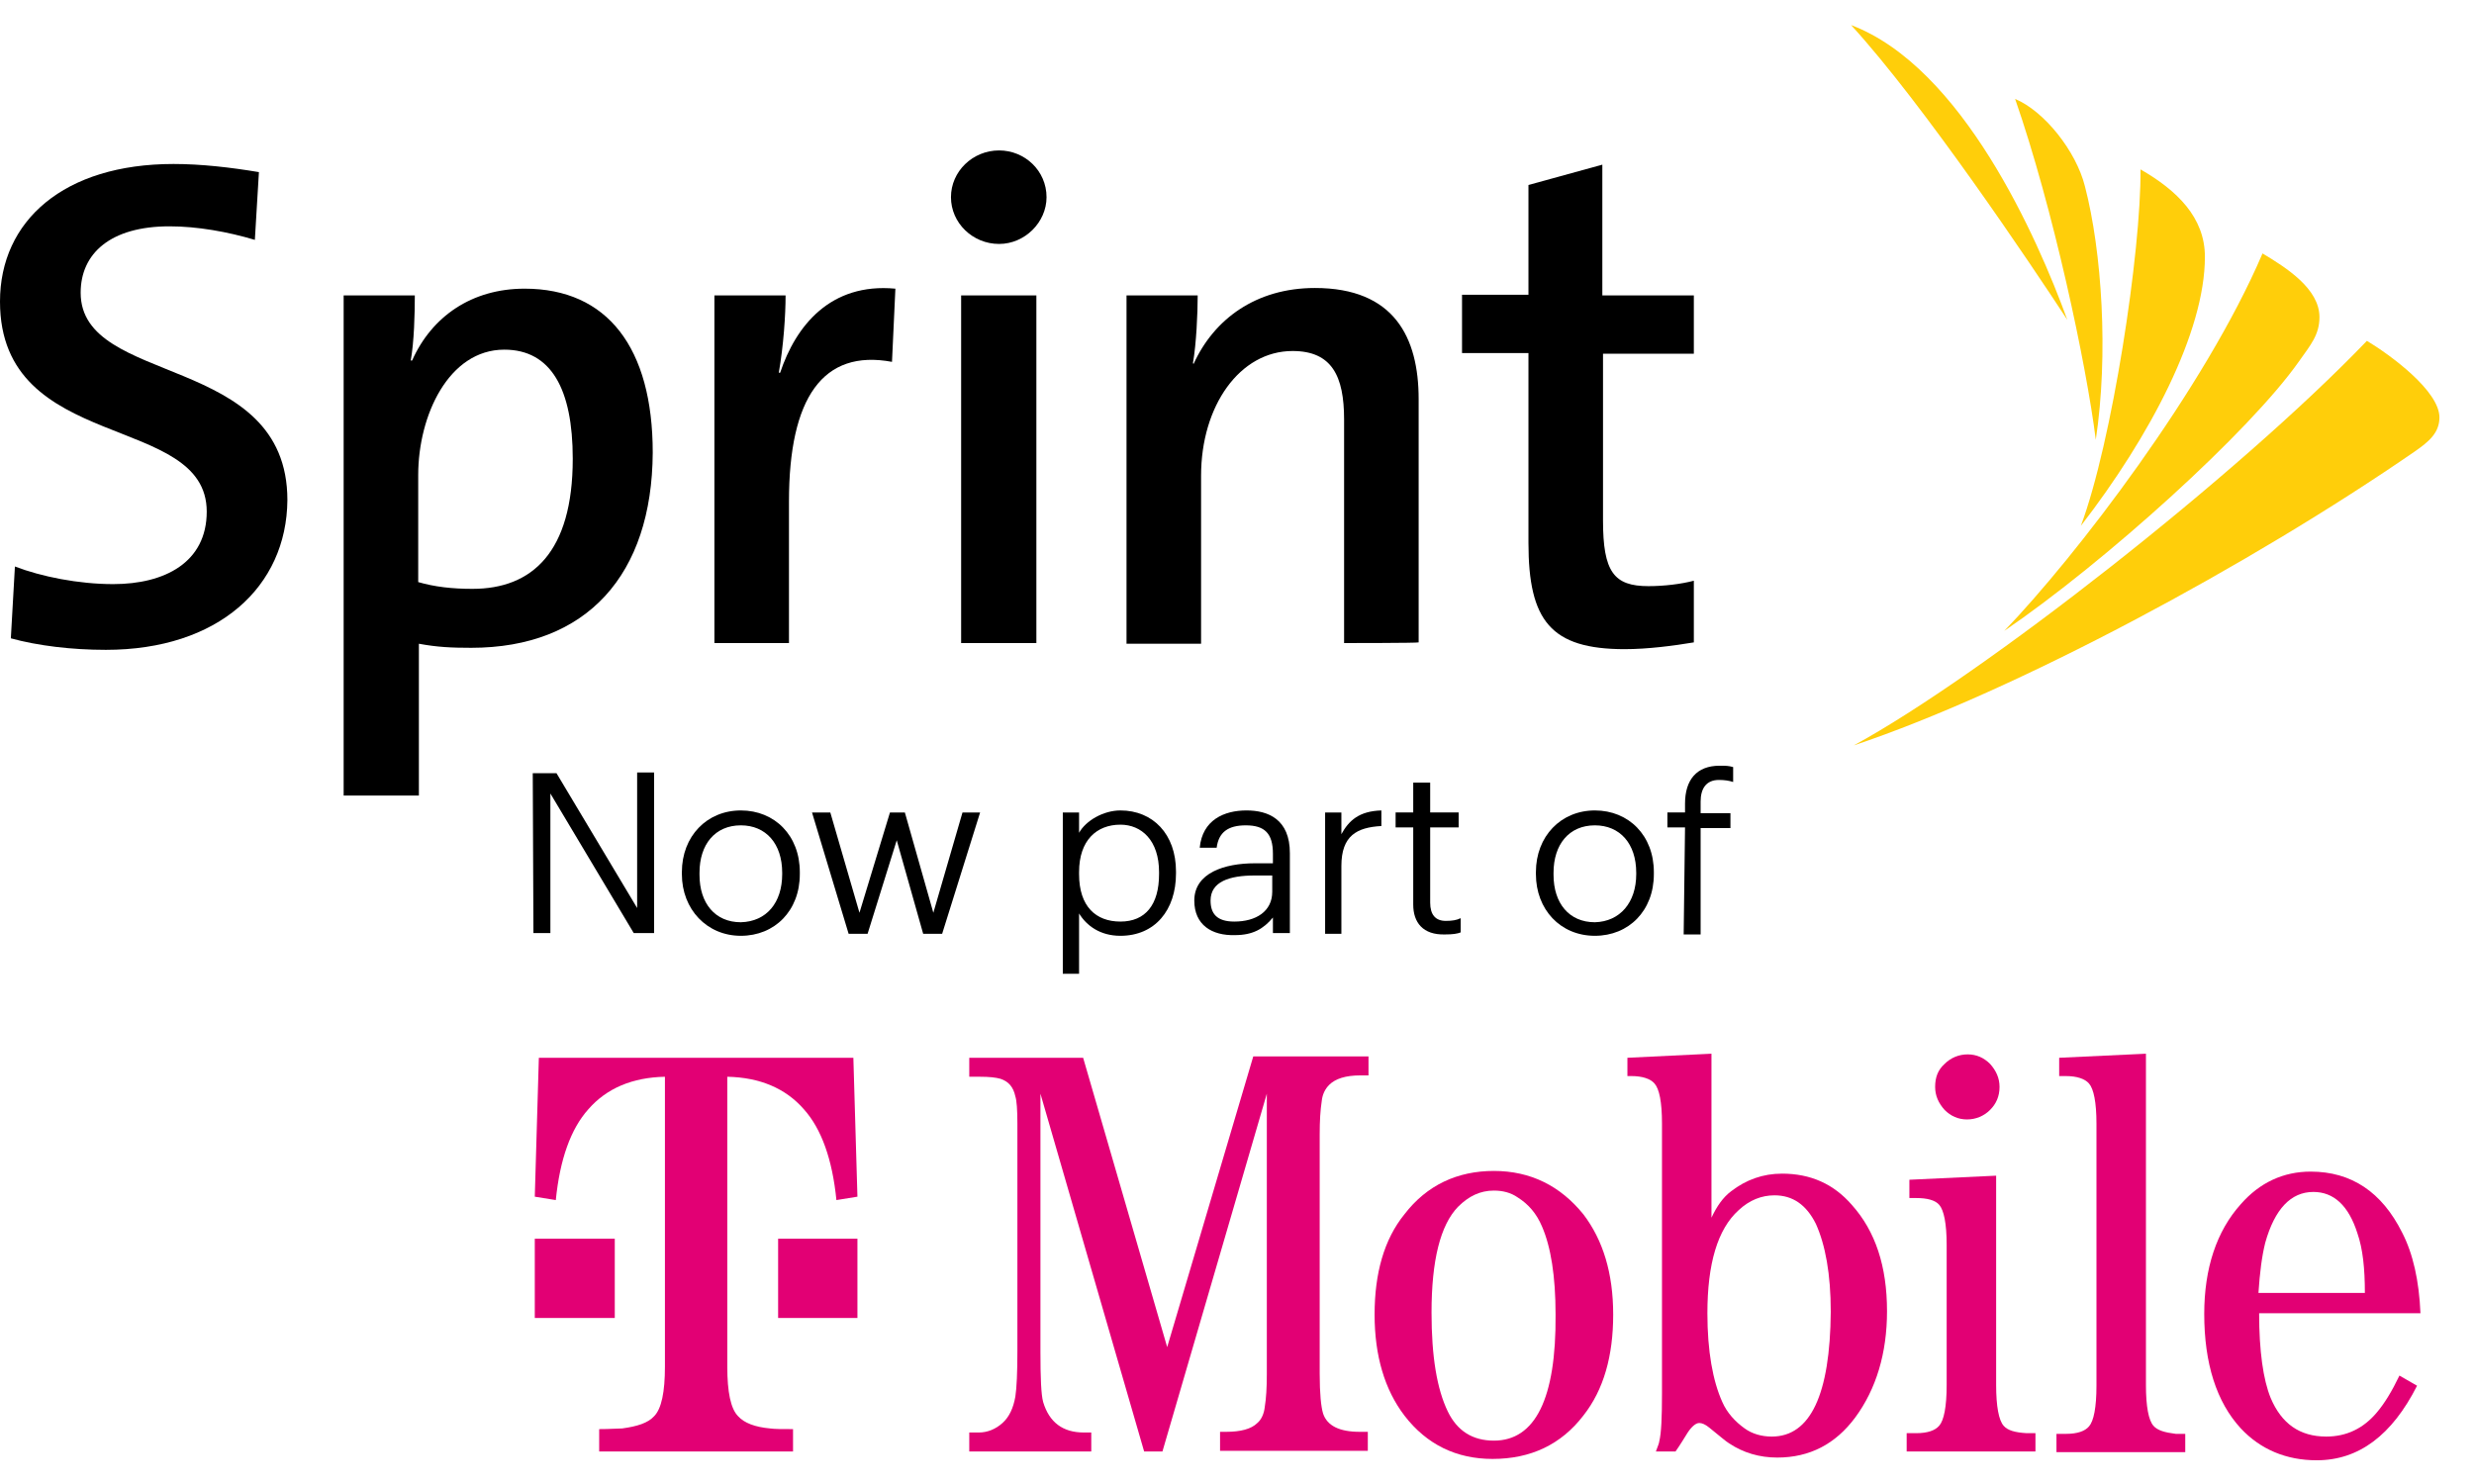
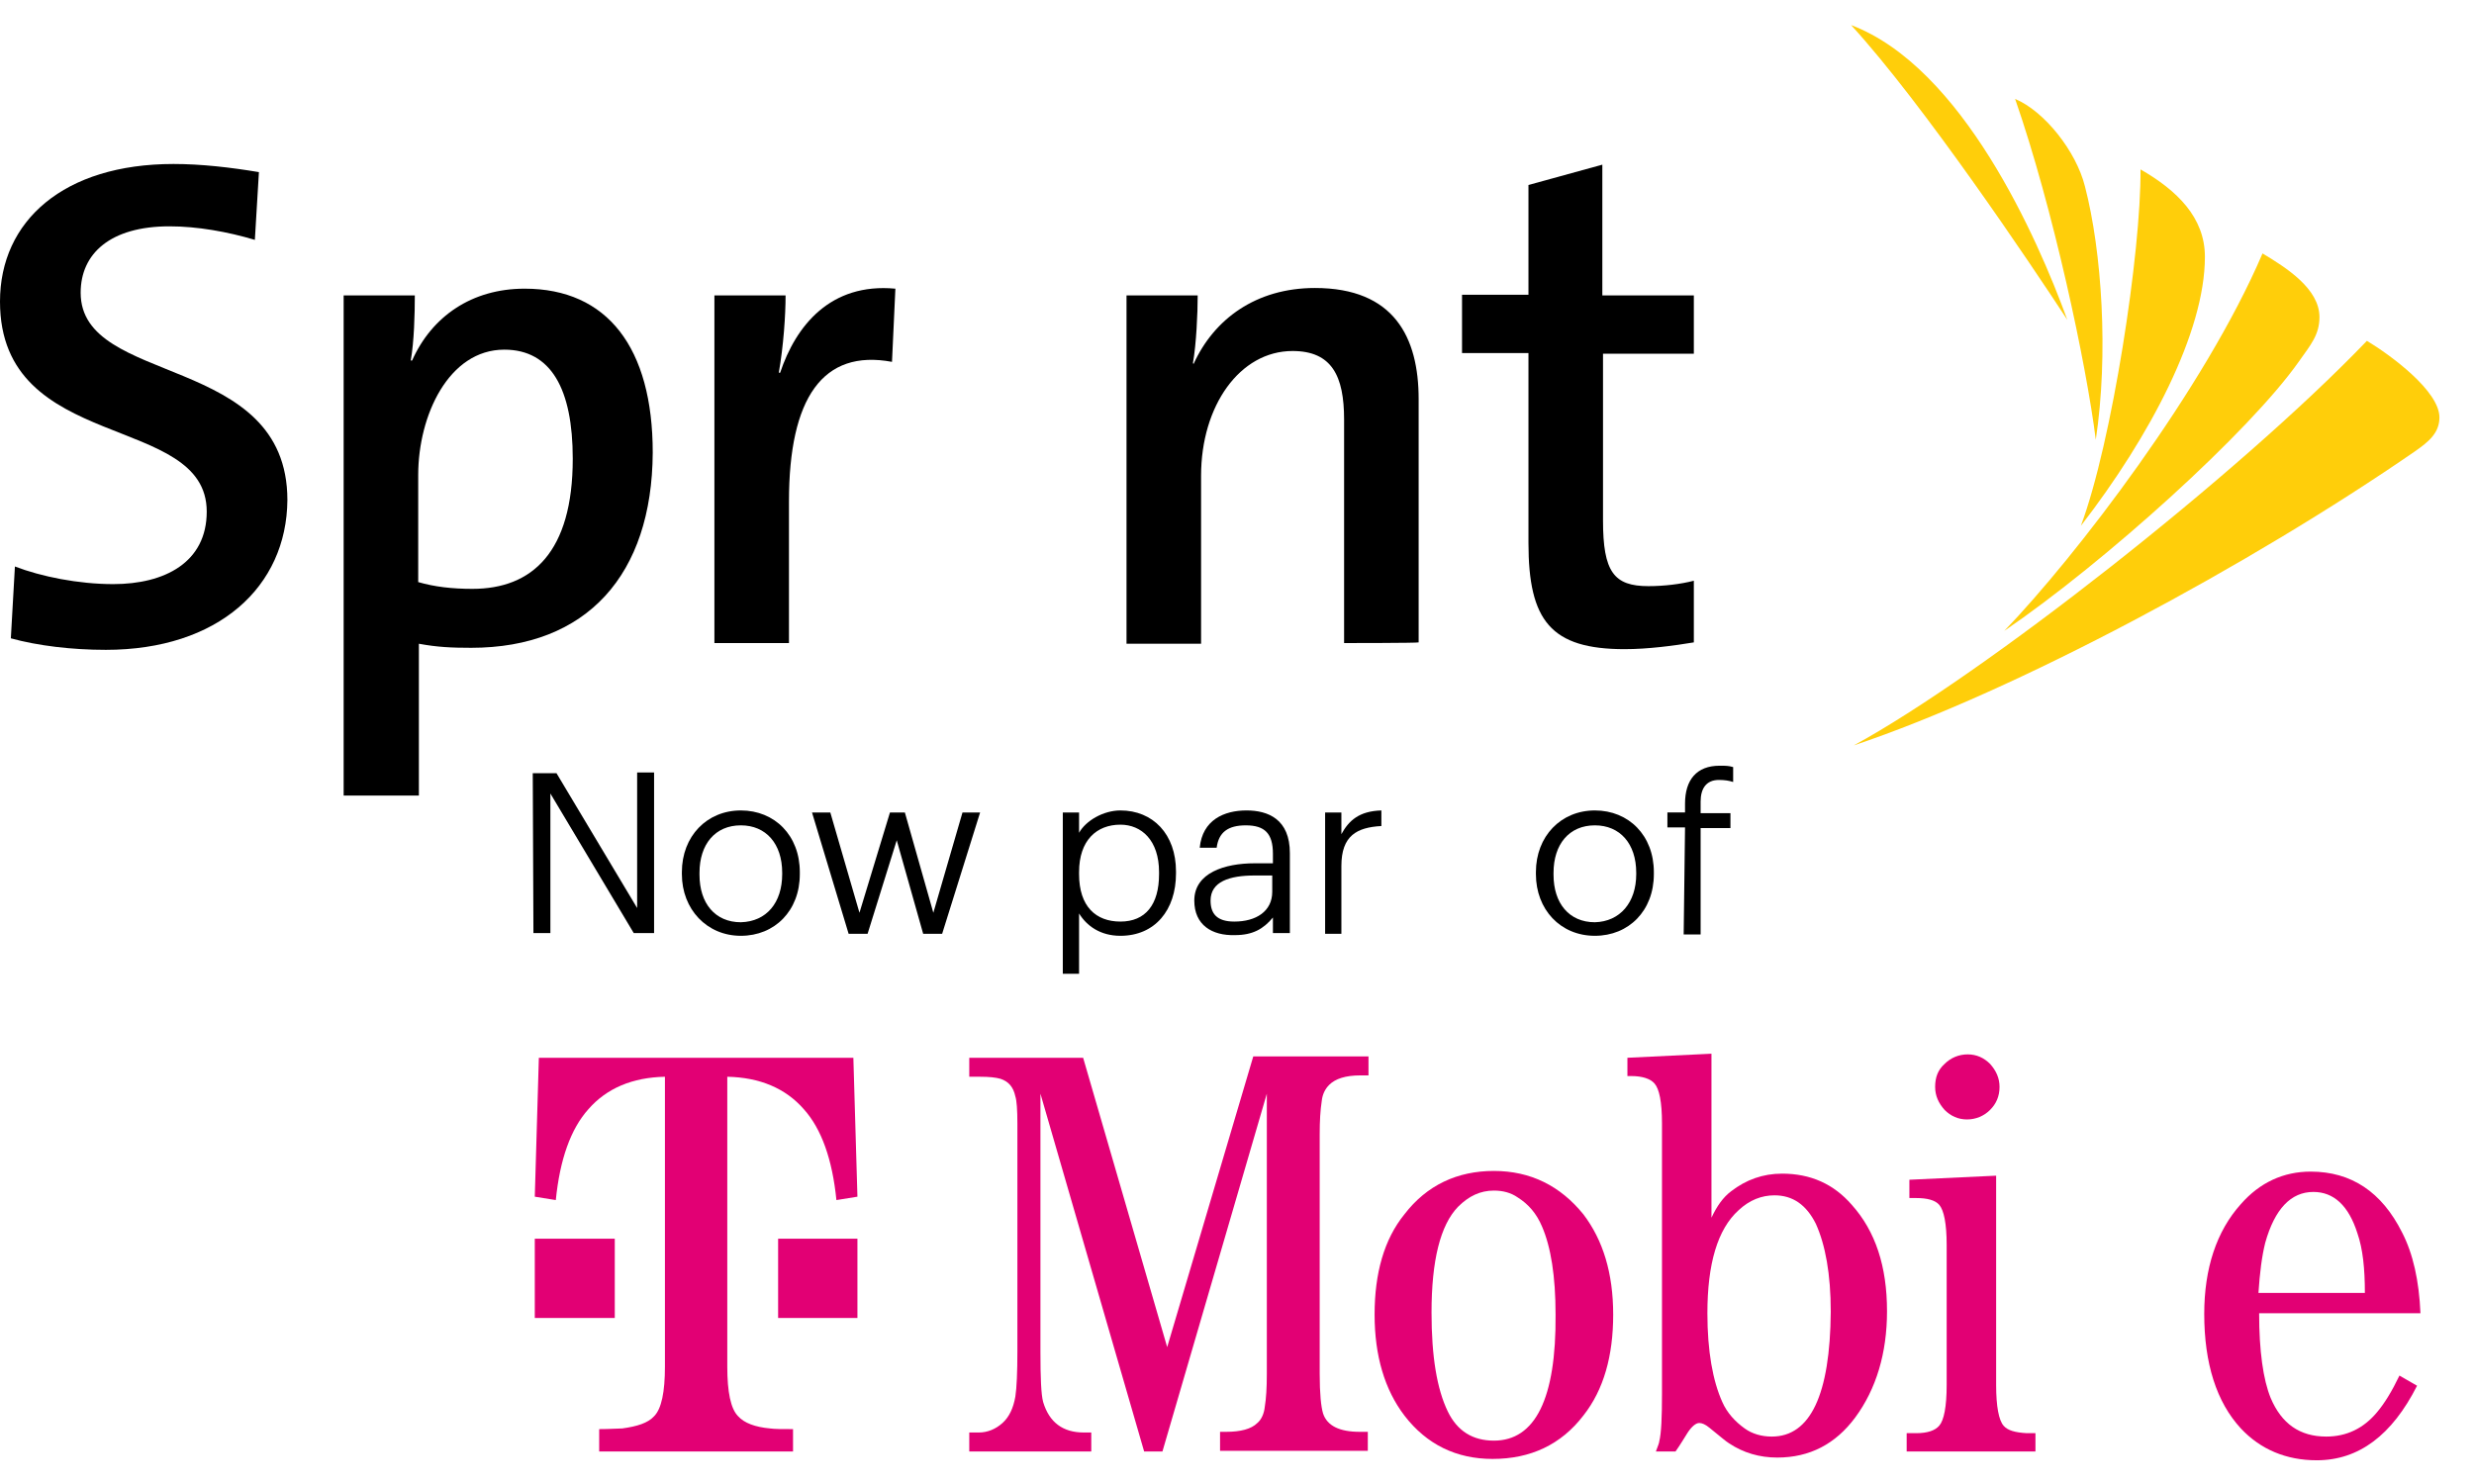
<svg xmlns="http://www.w3.org/2000/svg" xmlns:ns1="http://www.inkscape.org/namespaces/inkscape" xmlns:ns2="http://sodipodi.sourceforge.net/DTD/sodipodi-0.dtd" ns1:version="1.0 (4035a4fb49, 2020-05-01)" ns2:docname="Sprint_Now_part_of_T-Mobile.svg" xml:space="preserve" style="enable-background:new 0 0 365 219;" viewBox="0 0 365 219" y="0px" x="0px" id="Layer_1" version="1.0">
  <defs id="defs113" />
  <ns2:namedview ns1:current-layer="g52" ns1:window-maximized="1" ns1:window-y="-8" ns1:window-x="-8" ns1:cy="109.5" ns1:cx="182.5" ns1:zoom="2.8739726" showgrid="false" id="namedview111" ns1:window-height="1009" ns1:window-width="1920" ns1:pageshadow="2" ns1:pageopacity="0" guidetolerance="10" gridtolerance="10" objecttolerance="10" borderopacity="1" bordercolor="#666666" pagecolor="#ffffff" />
  <style id="style2" type="text/css">
	.st0{fill:#E20074;}
	.st1{fill:#FFCE0A;}
</style>
  <g id="Background">
</g>
  <g id="Copy">
</g>
  <g id="new_logos">
    <g id="g106">
      <g id="g24">
        <path id="path6" d="m 78.6,114.1 h 3.5 L 94,134 v -20 h 2.5 v 23.7 h -3 L 81.2,117.1 v 20.6 h -2.5 z" />
        <path id="path8" d="m 100.6,129 v -0.3 c 0,-5.3 3.7,-9.1 8.7,-9.1 5,0 8.7,3.7 8.7,9.1 v 0.3 c 0,5.4 -3.7,9.1 -8.7,9.1 -5,0 -8.7,-3.9 -8.7,-9.1 z m 14.8,0 v -0.2 c 0,-4.3 -2.4,-7 -6.1,-7 -3.8,0 -6.1,2.8 -6.1,7 v 0.3 c 0,4.2 2.3,7 6.1,7 3.8,-0.1 6.1,-2.9 6.1,-7.1 z" />
        <path id="path10" d="m 119.8,119.9 h 2.7 l 4.3,14.8 4.5,-14.8 h 2.2 l 4.2,14.8 4.3,-14.8 h 2.6 l -5.6,17.9 h -2.8 L 132.3,124 128,137.8 h -2.8 z" />
        <path id="path12" d="m 156.8,119.9 h 2.4 v 3 c 1,-1.8 3.6,-3.3 6.1,-3.3 4.8,0 8.2,3.5 8.2,9 v 0.3 c 0,5.4 -3.1,9.2 -8.2,9.2 -3,0 -5,-1.5 -6.1,-3.3 v 8.9 h -2.4 z M 171,129 v -0.3 c 0,-4.7 -2.6,-7 -5.7,-7 -3.5,0 -6.1,2.3 -6.1,7 v 0.3 c 0,4.8 2.5,7 6.1,7 3.7,0 5.7,-2.5 5.7,-7 z" />
        <path id="path14" d="m 176.2,132.9 c 0,-4.1 4.5,-5.5 8.9,-5.5 h 2.7 V 126 c 0,-3 -1.2,-4.2 -4,-4.2 -2.6,0 -4,1 -4.3,3.3 H 177 c 0.4,-4.1 3.6,-5.5 6.9,-5.5 3.2,0 6.4,1.3 6.4,6.3 v 11.8 h -2.5 v -2.3 c -1.4,1.7 -3,2.6 -5.6,2.6 -3.4,0.1 -6,-1.5 -6,-5.1 z m 11.5,-1.3 v -2.4 h -2.6 c -3.7,0 -6.5,0.9 -6.5,3.7 0,1.9 0.9,3.1 3.5,3.1 3.2,0 5.6,-1.5 5.6,-4.4 z" />
        <path id="path16" d="m 195.5,119.9 h 2.4 v 3.2 c 1.1,-2 2.6,-3.4 5.9,-3.5 v 2.3 c -3.6,0.2 -5.9,1.4 -5.9,5.9 v 10 h -2.4 z" />
-         <path id="path18" d="m 208.5,133.5 v -11.4 h -2.6 v -2.2 h 2.6 v -4.4 h 2.5 v 4.4 h 4.2 v 2.2 H 211 v 11.1 c 0,1.8 0.8,2.7 2.3,2.7 0.9,0 1.6,-0.1 2.2,-0.4 v 2.1 c -0.5,0.2 -1.2,0.3 -2.3,0.3 -3.3,0.1 -4.7,-1.8 -4.7,-4.4 z" />
        <path id="path20" d="m 226.6,129 v -0.3 c 0,-5.3 3.7,-9.1 8.7,-9.1 5,0 8.7,3.7 8.7,9.1 v 0.3 c 0,5.4 -3.7,9.1 -8.7,9.1 -5.1,0 -8.7,-3.9 -8.7,-9.1 z m 14.8,0 v -0.2 c 0,-4.3 -2.4,-7 -6.1,-7 -3.8,0 -6.1,2.8 -6.1,7 v 0.3 c 0,4.2 2.3,7 6.1,7 3.7,-0.1 6.1,-2.9 6.1,-7.1 z" />
        <path id="path22" d="M 248.6,122.1 H 246 v -2.2 h 2.6 v -1.3 c 0,-3.5 1.7,-5.6 5.1,-5.6 0.9,0 1.3,0 2,0.2 v 2.2 c -0.6,-0.2 -1.3,-0.3 -2.1,-0.3 -1.9,0 -2.7,1.3 -2.7,3.2 v 1.7 h 4.4 v 2.2 h -4.4 v 15.7 h -2.5 z" />
      </g>
      <g id="g52">
        <g id="g46">
          <path id="path26" d="m 290.2,165.2 c 1.3,0 2.5,-0.5 3.4,-1.4 0.9,-0.9 1.4,-2 1.4,-3.4 0,-1.3 -0.5,-2.4 -1.4,-3.4 -0.9,-0.9 -2,-1.4 -3.3,-1.4 -1.3,0 -2.5,0.5 -3.4,1.4 -1,0.9 -1.4,2 -1.4,3.4 0,1.3 0.5,2.4 1.4,3.4 0.9,0.9 2,1.4 3.3,1.4 z" class="st0" />
          <path id="path28" d="M 172.2,198.8 159.8,156.1 H 143 v 2.8 h 1.6 c 1.3,0 2.3,0.1 3,0.3 1.2,0.4 1.9,1.2 2.2,2.6 0.2,0.6 0.3,2 0.3,4 v 33.6 c 0,3.1 -0.1,5.4 -0.3,6.7 -0.3,1.7 -0.9,3 -1.9,3.9 -1,0.9 -2.2,1.4 -3.5,1.4 H 143 v 2.8 h 18 v -2.8 h -1.1 c -3.1,0 -5.1,-1.5 -6,-4.5 -0.3,-1.1 -0.4,-3.6 -0.4,-7.4 v -38.1 l 15.3,52.8 h 2.7 l 15.4,-52.8 v 41.4 c 0,2 -0.1,3.6 -0.3,4.8 -0.1,1 -0.5,1.9 -1.1,2.4 -0.9,0.9 -2.5,1.3 -4.6,1.3 H 180 v 2.8 h 21.8 v -2.8 h -1.2 c -3,0 -4.8,-0.9 -5.4,-2.7 -0.3,-1 -0.5,-2.9 -0.5,-5.9 v -35.3 c 0,-2 0.1,-3.6 0.3,-4.9 0.1,-1 0.5,-1.8 1.1,-2.4 0.9,-0.9 2.4,-1.4 4.6,-1.4 h 1.2 v -2.8 h -17 z" class="st0" />
          <path id="path30" d="m 220.4,172.8 c -5.4,0 -9.9,2.1 -13.2,6.4 -3,3.7 -4.4,8.7 -4.4,14.8 0,6.1 1.5,11.1 4.4,14.9 3.3,4.3 7.7,6.4 13,6.4 5.6,0 10.1,-2.1 13.4,-6.4 3,-3.8 4.4,-8.8 4.4,-14.9 0,-6.1 -1.5,-11 -4.4,-14.8 -3.4,-4.2 -7.8,-6.4 -13.2,-6.4 z m 0,39.8 c -3.1,0 -5.4,-1.4 -6.8,-4.3 -1.6,-3.3 -2.4,-8.1 -2.4,-14.6 0,-7.7 1.3,-12.9 3.9,-15.6 1.6,-1.6 3.3,-2.4 5.3,-2.4 1.3,0 2.5,0.3 3.5,1 1.6,1 2.8,2.4 3.6,4.3 1.3,3 2,7.3 2,13 0.1,12.4 -3,18.6 -9.1,18.6 z" class="st0" />
          <path id="path32" d="m 262.9,173.2 c -2.8,0 -5.3,0.9 -7.5,2.6 -1.2,0.9 -2.1,2.2 -2.9,3.9 v -24.2 l -12.4,0.6 v 2.7 h 0.6 c 1.6,0 2.8,0.4 3.4,1.1 0.7,0.8 1.1,2.7 1.1,5.9 v 39.8 c 0,3.6 -0.1,5.9 -0.4,7.1 0,0.2 -0.2,0.7 -0.5,1.5 h 2.9 c 0.7,-1 1.3,-2 1.8,-2.8 0.6,-0.9 1.2,-1.4 1.7,-1.4 0.4,0 0.9,0.2 1.5,0.7 1.5,1.2 2.4,2 2.9,2.3 2.1,1.4 4.5,2.1 7.1,2.1 4.8,0 8.6,-2 11.5,-5.9 3.1,-4.2 4.7,-9.5 4.7,-15.7 0,-6.6 -1.7,-11.8 -5.2,-15.7 -2.7,-3.1 -6.1,-4.6 -10.3,-4.6 z m -1.5,38.8 c -1.5,0 -2.9,-0.4 -4,-1.2 -1.4,-1 -2.6,-2.3 -3.3,-3.9 -1.4,-3.1 -2.2,-7.5 -2.2,-13.1 0,-7.3 1.5,-12.4 4.6,-15.2 1.6,-1.5 3.4,-2.2 5.3,-2.2 2.7,0 4.7,1.4 6.1,4.2 1.4,3.1 2.2,7.4 2.2,13 -0.1,12.2 -3,18.4 -8.7,18.4 z" class="st0" />
          <path id="path34" d="m 350.7,208.4 c -2,2.4 -4.5,3.6 -7.5,3.6 -3.9,0 -6.6,-1.9 -8.2,-5.7 -1.1,-2.7 -1.7,-6.9 -1.7,-12.5 h 23.8 c -0.2,-4.8 -1.1,-8.8 -2.7,-11.9 -3,-6 -7.5,-9 -13.5,-9 -4,0 -7.5,1.6 -10.3,4.8 -3.6,4 -5.4,9.5 -5.4,16.2 0,7.3 1.8,13 5.4,16.9 2.9,3.1 6.7,4.7 11.2,4.7 6.2,0 11.1,-3.7 14.8,-11 L 354,203 c -1.1,2.3 -2.2,4.1 -3.3,5.4 z m -16.5,-25 c 1.4,-5 3.8,-7.5 7.1,-7.5 3,0 5.2,2 6.5,6.1 0.8,2.3 1.1,5.2 1.1,8.8 h -15.7 c 0.2,-3 0.5,-5.4 1,-7.4 z" class="st0" />
-           <path id="path36" d="m 317.7,210.4 c -0.7,-0.8 -1.1,-2.8 -1.1,-6 v -48.9 l -12.8,0.6 v 2.7 h 1 c 1.6,0 2.8,0.4 3.4,1.1 0.7,0.8 1.1,2.8 1.1,5.9 v 38.7 c 0,3.2 -0.4,5.2 -1.1,6 -0.6,0.7 -1.7,1.1 -3.4,1.1 h -1.4 v 2.7 h 19 v -2.7 H 321 c -1.6,-0.2 -2.7,-0.5 -3.3,-1.2 z" class="st0" />
          <path id="path38" d="m 295.6,210.4 c -0.7,-0.8 -1.1,-2.8 -1.1,-6 v -30.9 l -12.8,0.6 v 2.7 h 1 c 1.6,0 2.8,0.3 3.4,1 0.7,0.8 1.1,2.8 1.1,5.9 v 20.7 c 0,3.2 -0.4,5.2 -1.1,6 -0.6,0.7 -1.7,1.1 -3.4,1.1 h -1.4 v 2.7 h 19 v -2.7 H 299 c -1.7,-0.1 -2.8,-0.4 -3.4,-1.1 z" class="st0" />
          <polygon id="polygon40" points="126.5,194.5 126.5,182.8 120.4,182.8 114.8,182.8 114.8,194.5 " class="st0" />
          <path id="path42" d="m 79.5,156.1 -0.6,20.5 3.1,0.5 c 0.6,-6 2.2,-10.5 4.8,-13.4 2.7,-3.1 6.5,-4.7 11.3,-4.8 v 42.8 c 0,3.7 -0.5,6.2 -1.6,7.3 -0.9,1 -2.5,1.5 -4.7,1.8 -0.7,0 -1.8,0.1 -3.4,0.1 v 3.3 H 117 v -3.3 c -1.6,0 -2.7,0 -3.4,-0.1 -2.2,-0.2 -3.8,-0.8 -4.7,-1.8 -1.1,-1.1 -1.6,-3.6 -1.6,-7.3 v -42.8 c 4.8,0.1 8.6,1.7 11.3,4.8 2.6,2.9 4.2,7.4 4.8,13.4 l 3.1,-0.5 -0.6,-20.5 z" class="st0" />
          <polygon id="polygon44" points="78.9,182.8 78.9,194.5 90.7,194.5 90.7,182.8 84.8,182.8 " class="st0" />
        </g>
      </g>
      <g id="g104">
        <g id="g66">
          <path id="path54" d="m 15.6,95.9 c -5,0 -10,-0.6 -14,-1.7 L 2.2,83.6 c 3.9,1.5 9.4,2.6 14.5,2.6 7.6,0 13.8,-3.2 13.8,-10.7 C 30.5,60.8 0,67 0,44.5 0,32.6 9.4,24.2 25.6,24.2 c 4.1,0 8.4,0.5 12.6,1.2 l -0.6,10 c -4,-1.2 -8.5,-2 -12.6,-2 -8.7,0 -13.1,4 -13.1,9.8 0,13.9 30.5,8.8 30.5,30.6 -0.1,12.8 -10.2,22.1 -26.8,22.1" />
          <path id="path56" d="m 74.4,51.6 c -8.2,0 -12.7,9.7 -12.7,18.5 v 15.8 c 2.4,0.7 5,1 8,1 8.8,0 14.8,-5.4 14.8,-19.2 0,-10.3 -3.2,-16.1 -10.1,-16.1 m -4.9,44 c -2.9,0 -5,-0.1 -7.7,-0.6 v 22.4 H 50.7 V 43.6 h 10.5 c 0,2.7 -0.1,6.8 -0.6,9.6 h 0.2 c 2.9,-6.5 8.8,-10.6 16.6,-10.6 12.2,0 18.9,8.7 18.9,24.2 -0.1,18 -9.7,28.8 -26.8,28.8" />
          <path id="path58" d="M 131.6,53.4 C 121.4,51.5 116.4,58.7 116.4,74 v 20.9 h -11 V 43.6 h 10.5 c 0,2.9 -0.3,7.4 -1,11.4 h 0.2 c 2.3,-6.9 7.4,-13.3 17,-12.4 z" />
-           <path id="path60" d="m 141.8,43.6 h 11.1 v 43.6 7.7 h -11.1 z m 5.6,-7.6 c -3.9,0 -7.1,-3.1 -7.1,-6.9 0,-3.8 3.2,-6.9 7.1,-6.9 3.8,0 7,3 7,6.9 0,3.7 -3.2,6.9 -7,6.9" />
          <path id="path62" d="m 198.3,94.9 v -33 c 0,-6.4 -1.8,-10.1 -7.6,-10.1 -7.8,0 -13.5,8.1 -13.5,18.4 V 95 h -11 V 43.6 h 10.5 c 0,2.7 -0.2,7.1 -0.7,10 l 0.1,0.1 c 3,-6.6 9.2,-11.2 17.9,-11.2 11.7,0 15.3,7.3 15.3,16.4 v 35.9 c -0.1,0.1 -11,0.1 -11,0.1 z" />
          <path id="path64" d="m 239.7,95.8 c -10.9,0 -14.2,-4.2 -14.2,-15.7 v -28 h -9.8 v -8.6 h 9.8 V 27.3 l 10.9,-3 v 19.3 h 13.5 v 8.6 h -13.4 v 24.6 c 0,7.6 1.6,9.7 6.7,9.7 2.3,0 4.8,-0.3 6.7,-0.8 v 9.1 c -3,0.5 -6.8,1 -10.2,1" />
        </g>
        <g id="g98">
          <g id="g72">
            <g id="g70">
              <path id="path68" d="m 339.2,53.3 c -7.3,10.4 -28.7,29.7 -43.5,39.8 10.5,-10.9 29.6,-35.8 38.1,-55.7 3.5,2.1 8.4,5.2 8.4,9.4 0,2.6 -1.3,4.1 -3,6.5 z" class="st1" />
            </g>
          </g>
          <g id="g78">
            <g id="g76">
              <path id="path74" d="m 273.5,110 c 23.9,-8 58.6,-26.7 82.8,-43.4 2,-1.4 3.6,-2.7 3.6,-5 0,-3.9 -7.2,-9.2 -10.7,-11.3 -19,19.8 -56.8,49.4 -75.7,59.7 z" class="st1" />
            </g>
          </g>
          <g id="g84">
            <g id="g82">
              <path id="path80" d="m 325.3,37.9 c 0,-5.8 -4.1,-9.8 -9.5,-12.9 0.1,12.1 -4.2,40.3 -8.8,52.6 10.2,-13.2 18.3,-28.6 18.3,-39.7 z" class="st1" />
            </g>
          </g>
          <g id="g90">
            <g id="g88">
              <path id="path86" d="m 297.3,14.6 c 5.6,16.1 10.5,39.1 11.9,50.3 1.9,-12.6 0.9,-27.8 -1.6,-37.4 -1.3,-5.2 -6,-11.1 -10.3,-12.9 z" class="st1" />
            </g>
          </g>
          <g id="g96">
            <g id="g94">
              <path id="path92" d="M 305,47.2 C 300.6,35.1 289.5,9.9 273.1,3.7 283.8,15.4 299.5,38.8 305,47.2 Z" class="st1" />
            </g>
          </g>
        </g>
      </g>
    </g>
  </g>
  <g id="Rules">
</g>
</svg>